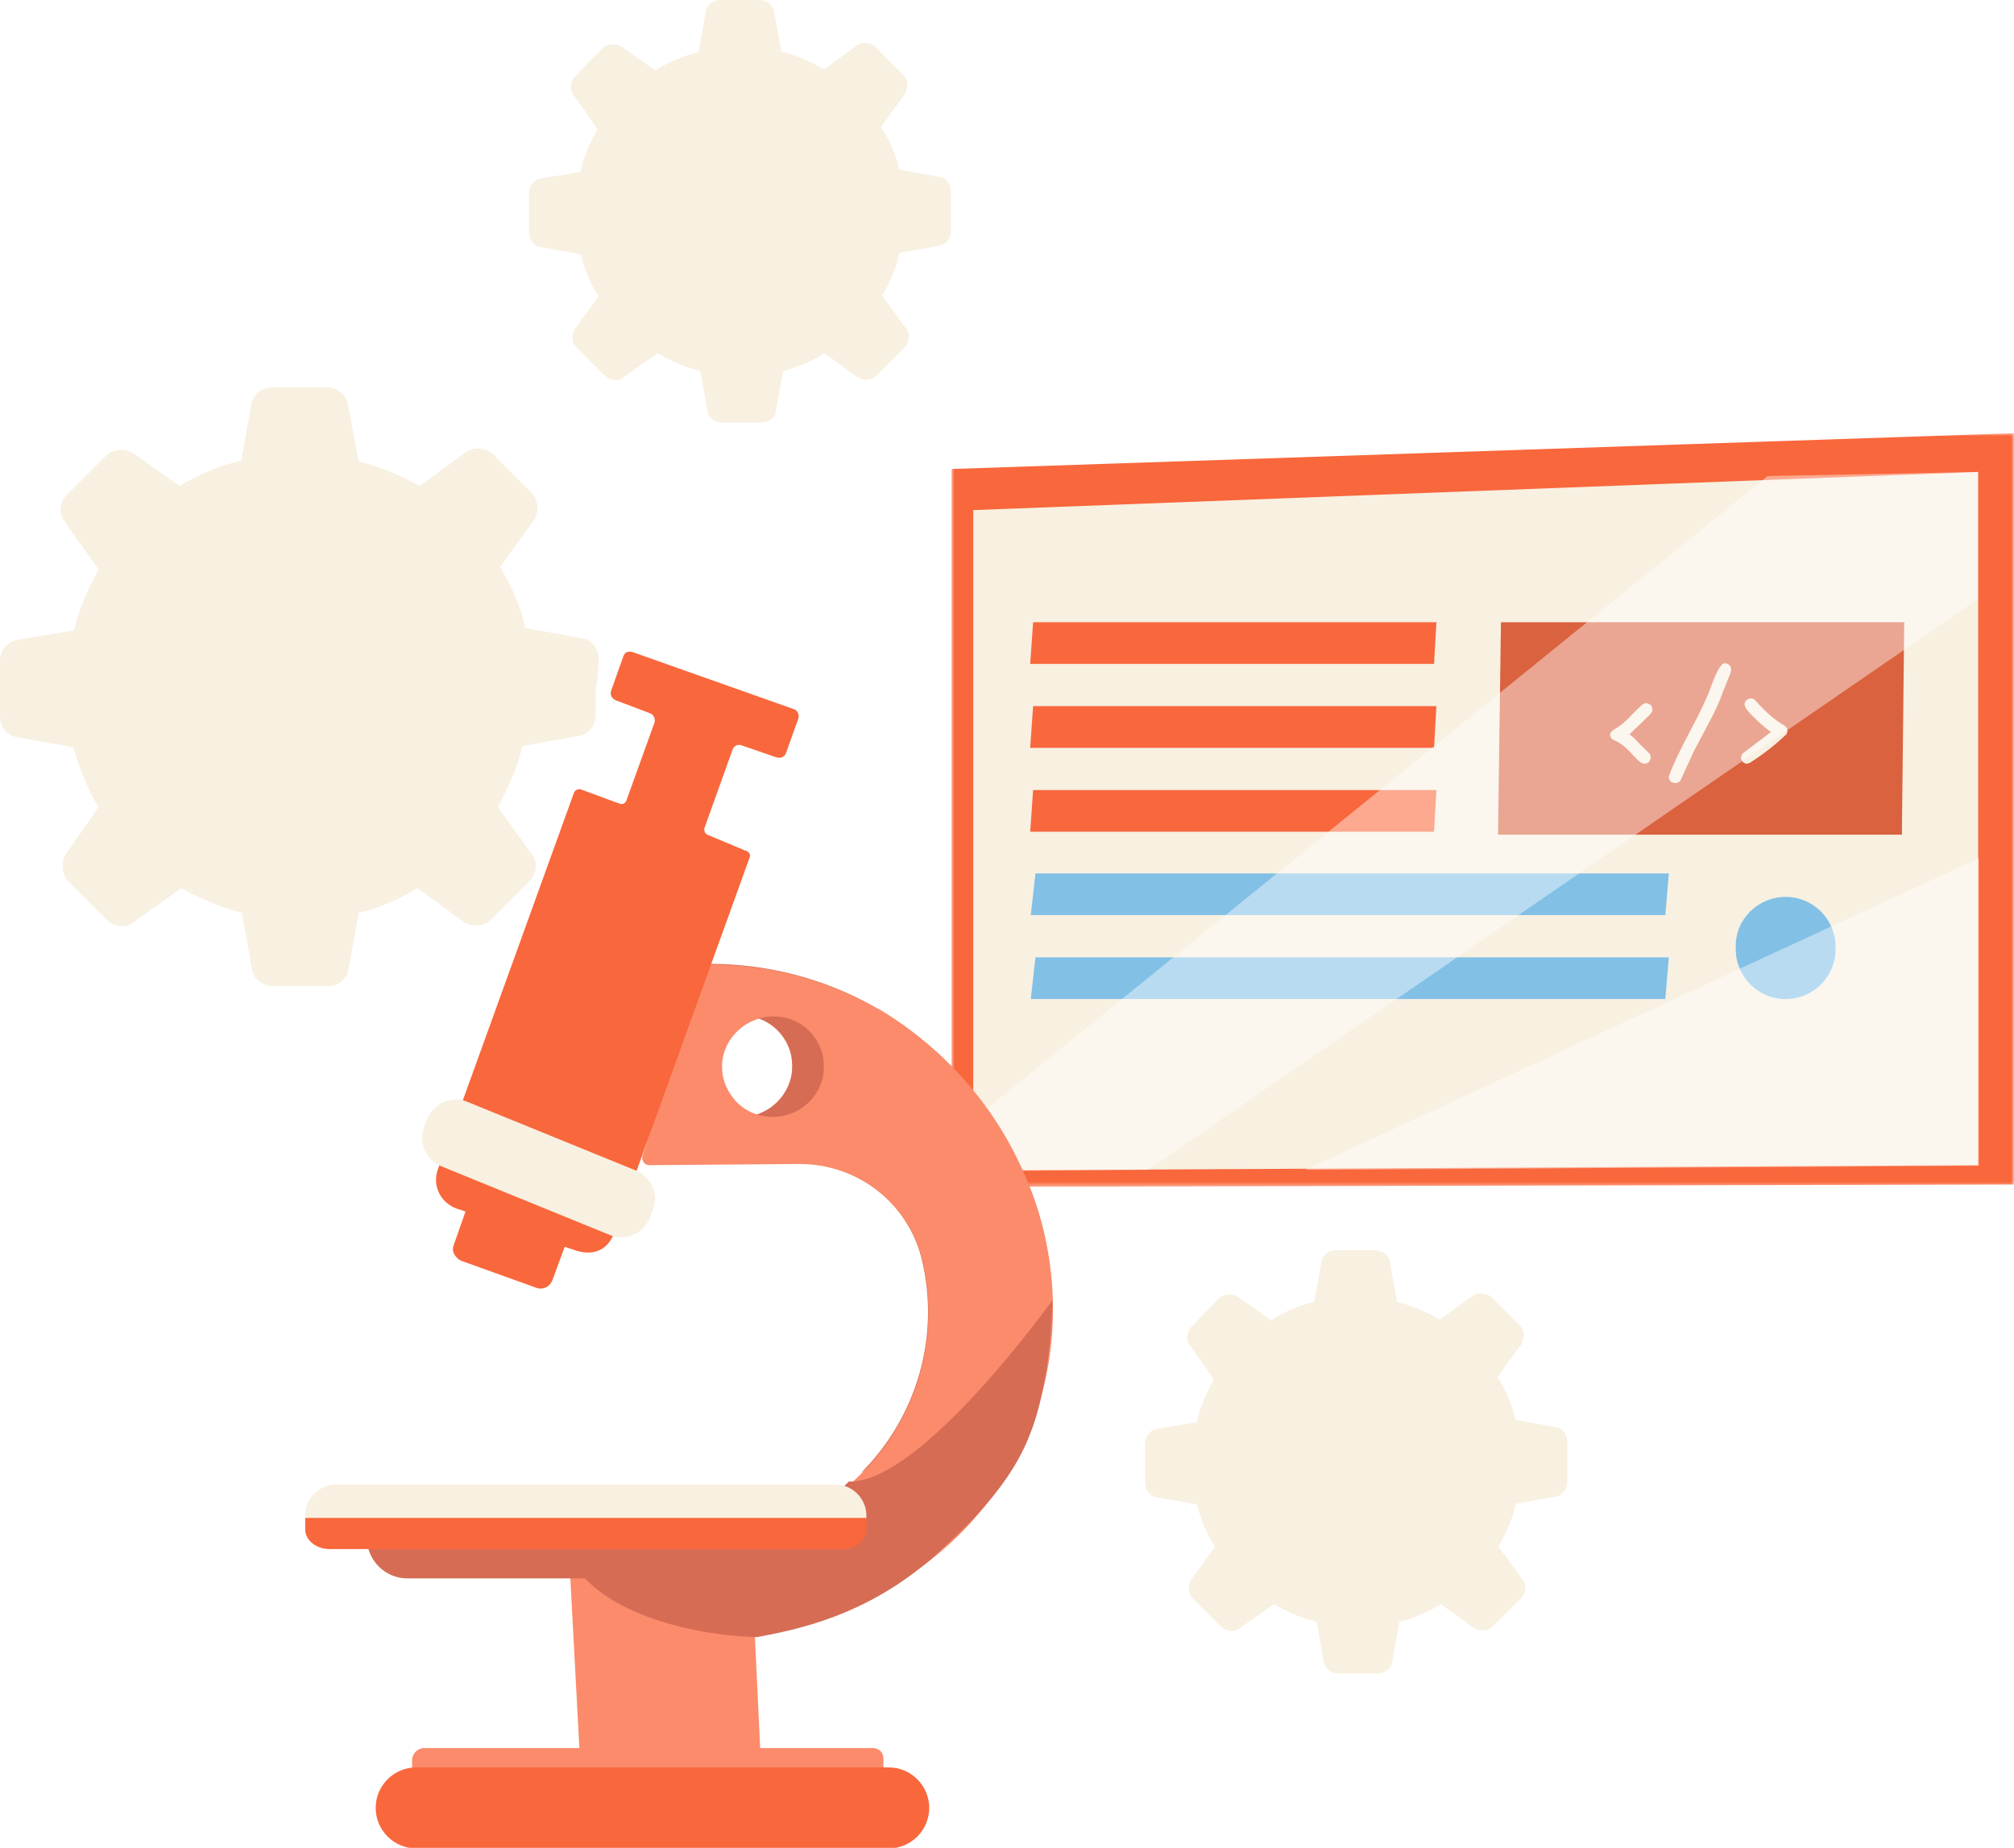
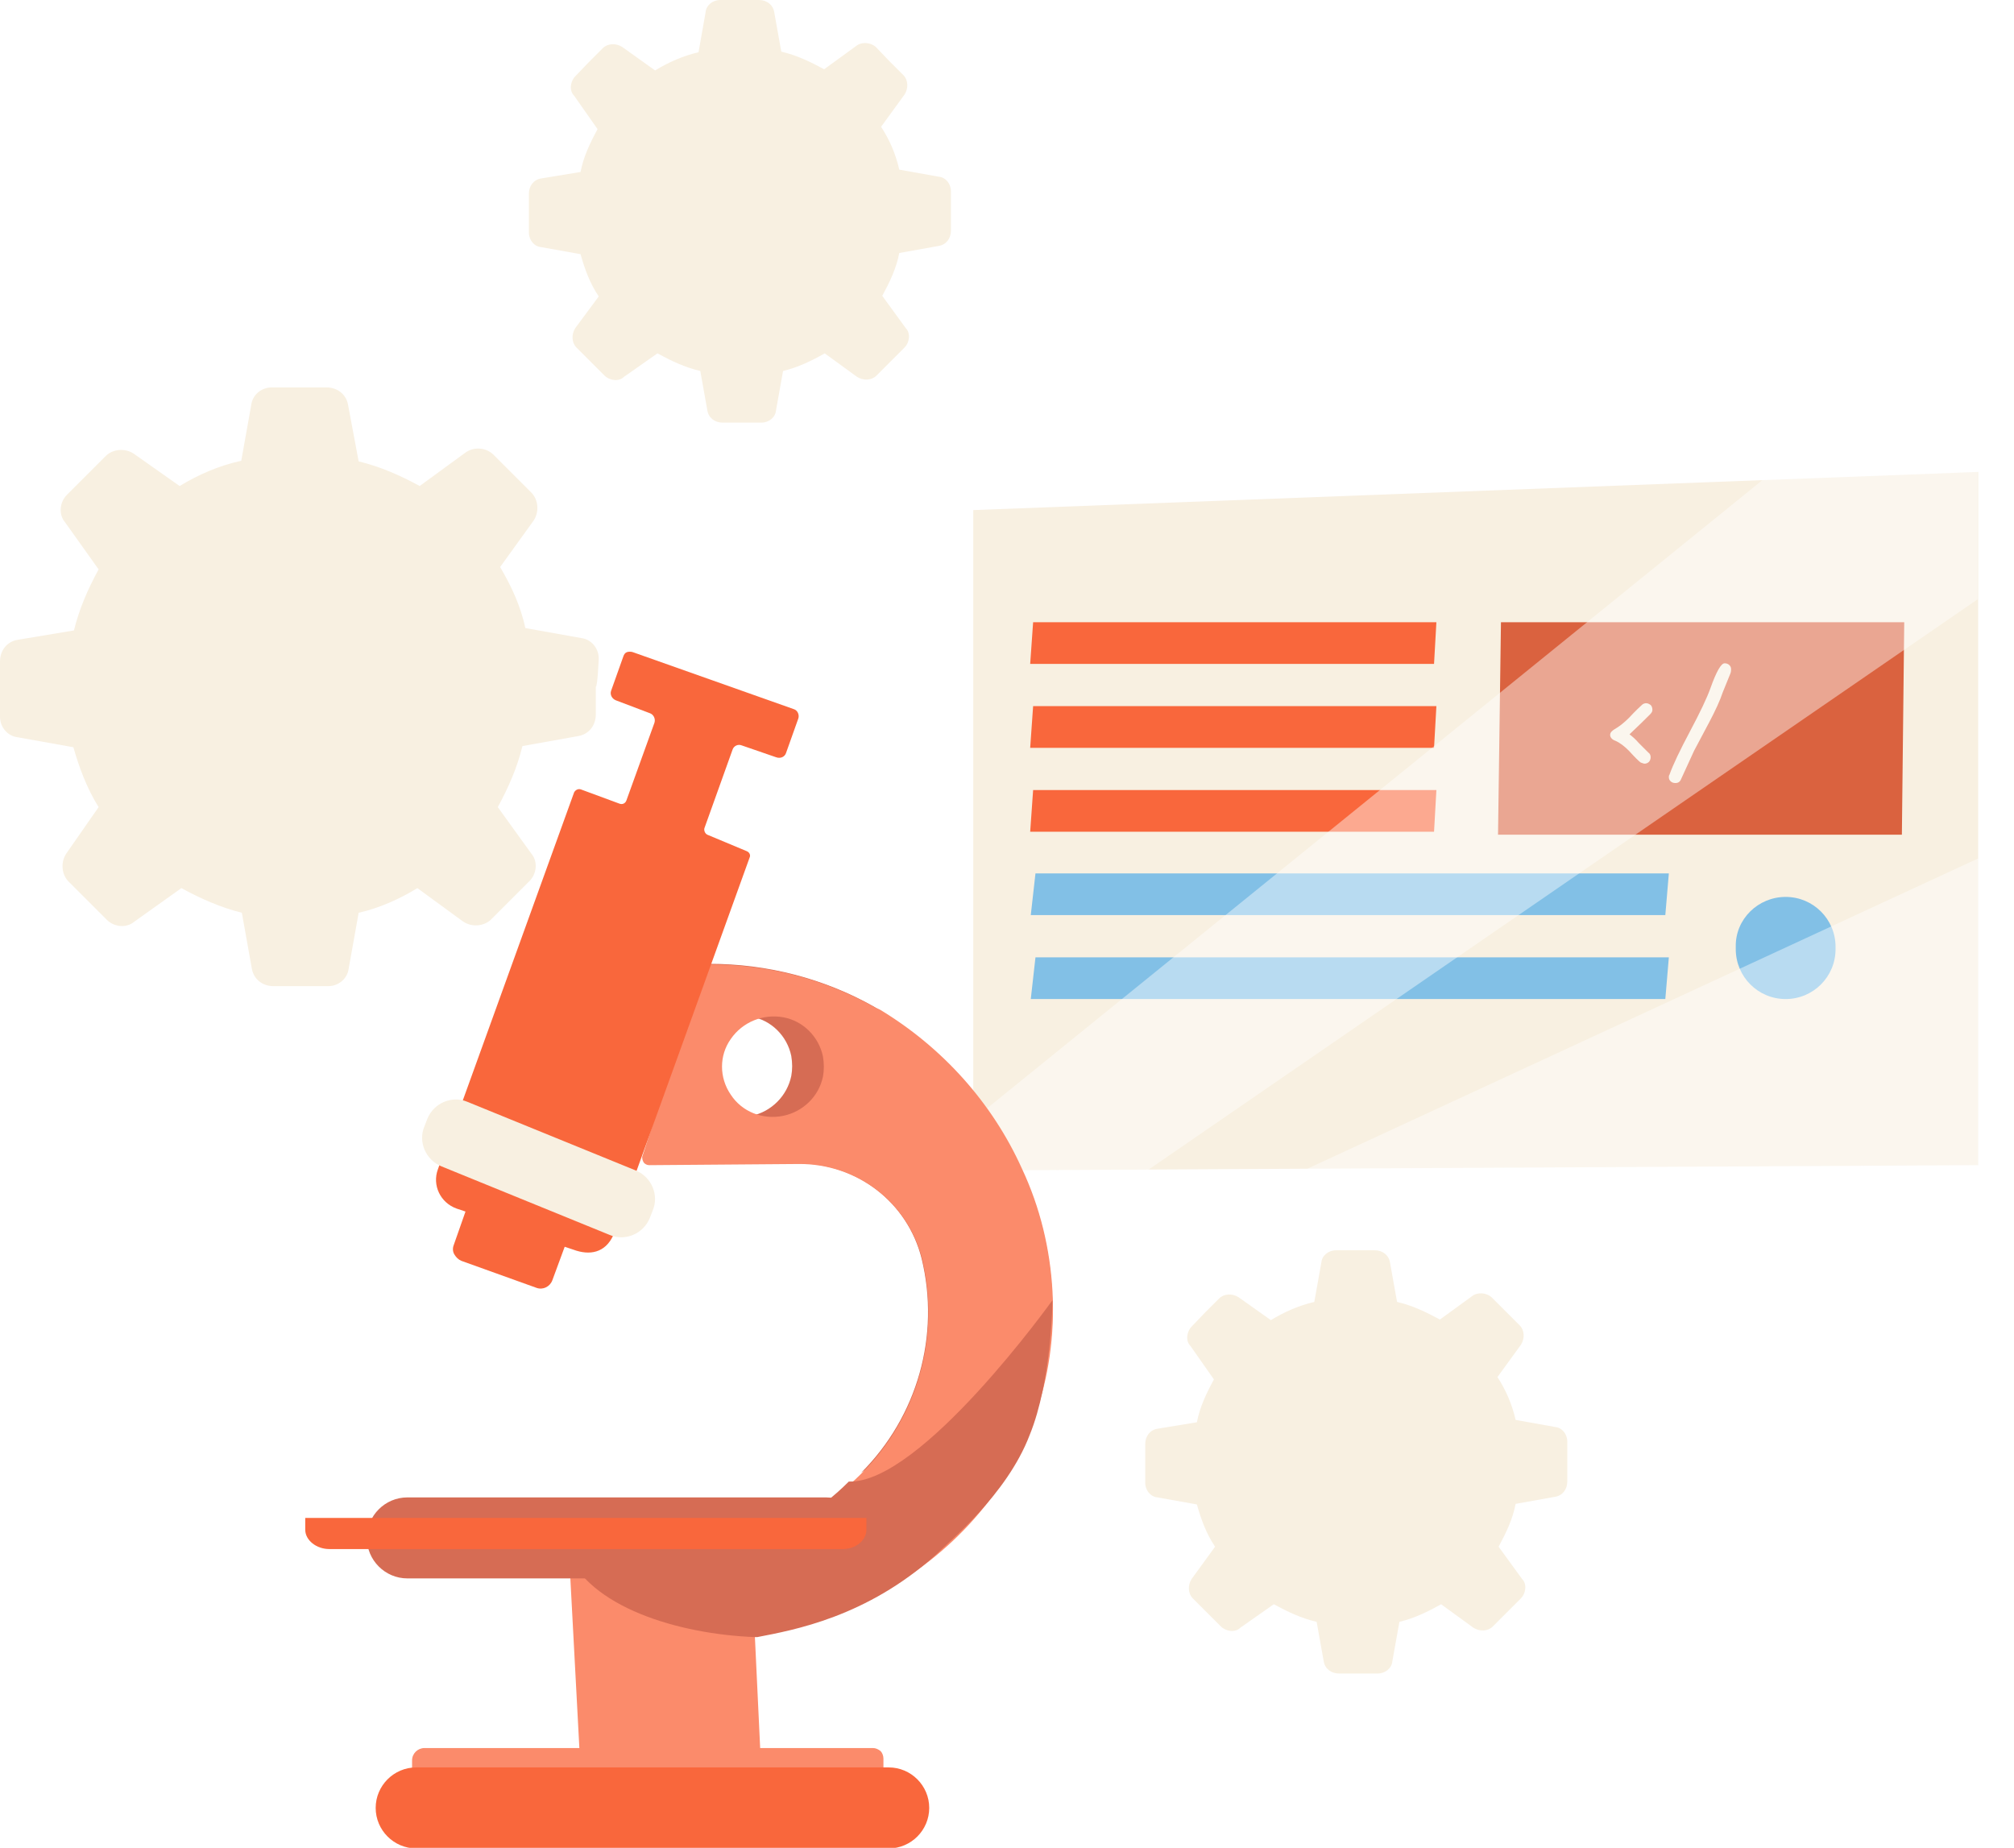
<svg xmlns="http://www.w3.org/2000/svg" version="1.1" id="Livello_1" x="0px" y="0px" viewBox="0 0 343.1 314.8" style="enable-background:new 0 0 343.1 314.8;" xml:space="preserve">
  <style type="text/css">
	.st0{fill:none;}
	.st1{filter:url(#Adobe_OpacityMaskFilter);}
	.st2{fill:#FFFFFF;}
	.st3{mask:url(#mask-2_00000055688465067274128900000003432883473955533709_);}
	.st4{filter:url(#Adobe_OpacityMaskFilter_00000127727249166354903490000014238636503853600663_);}
	.st5{mask:url(#mask-4_00000042006508793494301660000008357468373645630611_);}
	.st6{fill-rule:evenodd;clip-rule:evenodd;fill:#F9673C;}
	.st7{fill-rule:evenodd;clip-rule:evenodd;fill:#F8F0E1;}
	.st8{fill-rule:evenodd;clip-rule:evenodd;fill:#82C0E6;}
	.st9{fill-rule:evenodd;clip-rule:evenodd;fill:#DA623F;}
	.st10{fill:#F8F0E1;}
	.st11{opacity:0.43;}
	.st12{fill-rule:evenodd;clip-rule:evenodd;fill:#FFFFFF;}
	.st13{filter:url(#Adobe_OpacityMaskFilter_00000137105181499465799620000012269685424300659618_);}
	.st14{mask:url(#mask-17_00000101105514819519263130000017625178104600010892_);}
	.st15{fill-rule:evenodd;clip-rule:evenodd;fill:#D66C54;}
	.st16{fill-rule:evenodd;clip-rule:evenodd;fill:#FB8B6B;}
</style>
  <g>
    <g>
      <g>
        <rect id="rect-1_00000177454204569929367710000008180012958932746934_" x="199.8" y="134.6" class="st0" width="67.6" height="67.7" />
      </g>
      <defs>
        <filter id="Adobe_OpacityMaskFilter" filterUnits="userSpaceOnUse">
          <feColorMatrix type="matrix" values="1 0 0 0 0  0 1 0 0 0  0 0 1 0 0  0 0 0 1 0" />
        </filter>
      </defs>
      <mask maskUnits="userSpaceOnUse" id="mask-2_00000055688465067274128900000003432883473955533709_">
        <rect class="st1" width="343.1" height="314.8" />
        <g>
-           <rect id="rect-1_00000170961786390339820950000008642880334452576957_" x="199.8" y="134.6" class="st2" width="67.6" height="67.7" />
-         </g>
+           </g>
      </mask>
      <g class="st3">
		</g>
    </g>
    <g>
      <g>
-         <rect id="rect-3_00000168112695974606128950000008015125860287741596_" x="162.1" y="73.8" class="st0" width="181" height="128.4" />
-       </g>
+         </g>
      <defs>
        <filter id="Adobe_OpacityMaskFilter_00000005244830621772158640000009996473820602741434_" filterUnits="userSpaceOnUse" x="162.1" y="73.8" width="181" height="128.4">
          <feColorMatrix type="matrix" values="1 0 0 0 0  0 1 0 0 0  0 0 1 0 0  0 0 0 1 0" />
        </filter>
      </defs>
      <mask maskUnits="userSpaceOnUse" x="162.1" y="73.8" width="181" height="128.4" id="mask-4_00000042006508793494301660000008357468373645630611_">
        <rect style="filter:url(#Adobe_OpacityMaskFilter_00000005244830621772158640000009996473820602741434_);" width="343.1" height="314.8" />
        <g>
          <rect id="rect-3_00000067933293582147949830000004090324452570783889_" x="162.1" y="73.8" class="st2" width="181" height="128.4" />
        </g>
      </mask>
      <g class="st5">
-         <path class="st6" d="M343.1,73.8v128l-181,0.4V79.9L343.1,73.8z" />
        <path class="st7" d="M165.8,199.4l171.2-0.9V80.4l-171.2,6.5L165.8,199.4L165.8,199.4z" />
        <path class="st8" d="M284.3,163.1l-0.6,7.1H175.6l0.8-7.1H284.3z" />
        <path class="st8" d="M284.3,148.8l-0.6,7.1H175.6l0.8-7.1H284.3z" />
        <path class="st6" d="M244.7,134.6l-0.4,7.1h-68.8l0.5-7.1H244.7z" />
        <path class="st6" d="M244.7,120.3l-0.4,7.1h-68.8l0.5-7.1H244.7z" />
        <path class="st6" d="M244.7,106l-0.4,7.1h-68.8l0.5-7.1H244.7z" />
        <path class="st9" d="M324.4,106l-0.4,36.2h-68.8l0.5-36.2C255.8,106,324.4,106,324.4,106z" />
        <g>
          <path class="st10" d="M277.6,125.1c0.4,0.3,1,0.8,1.6,1.5c0.8,0.8,1.3,1.3,1.6,1.6c0.3,0.2,0.4,0.5,0.4,0.8s-0.1,0.6-0.3,0.8      c-0.2,0.2-0.5,0.3-0.7,0.3c-0.2,0-0.4-0.1-0.7-0.2c-0.3-0.2-1-0.9-2-2c-0.8-0.8-1.6-1.4-2.3-1.7c-0.6-0.2-0.9-0.6-0.9-1      c0-0.4,0.3-0.7,0.8-1c0.7-0.4,1.5-1,2.4-1.9c1.2-1.3,2-2,2.2-2.2c0.2-0.2,0.5-0.3,0.7-0.3c0.3,0,0.5,0.1,0.8,0.3      c0.2,0.2,0.3,0.5,0.3,0.8c0,0.3-0.1,0.5-0.4,0.8C280.4,122.4,279.2,123.6,277.6,125.1z" />
          <path class="st10" d="M285.4,133.4c-0.3,0-0.6-0.1-0.8-0.3c-0.2-0.2-0.3-0.4-0.3-0.7c0-0.1,0-0.3,0.1-0.4      c0.6-1.7,1.8-4.2,3.5-7.4c1.7-3.2,2.9-5.7,3.5-7.4c1-2.8,1.8-4.2,2.4-4.2c0.3,0,0.6,0.1,0.8,0.3s0.3,0.4,0.3,0.7      c0,0.2,0,0.4-0.1,0.7l-1.3,3.2c-0.5,1.5-1.3,3.2-2.3,5.1l-2.6,4.9l-2.2,4.8C286.2,133.2,285.9,133.4,285.4,133.4z" />
-           <path class="st10" d="M304.5,124.5c0,0.3-0.1,0.6-0.4,0.8c-1.9,1.8-3.9,3.3-5.9,4.6c-0.2,0.1-0.4,0.2-0.6,0.2      c-0.3,0-0.5-0.1-0.7-0.3s-0.3-0.5-0.3-0.8c0-0.3,0.2-0.6,0.5-0.8l4.6-3.5c-0.7-0.5-1.6-1.2-2.6-2.2c-1.3-1.2-1.9-2-1.9-2.5      c0-0.3,0.1-0.5,0.3-0.7c0.2-0.2,0.5-0.3,0.8-0.3c0.3,0,0.6,0.1,0.8,0.4c1.8,2,3.4,3.4,4.9,4.2      C304.3,123.8,304.5,124.1,304.5,124.5z" />
        </g>
        <path class="st8" d="M304.2,152.8c4.7,0,8.5,3.8,8.5,8.5v0.4c0,4.7-3.8,8.5-8.5,8.5c-4.7,0-8.5-3.8-8.5-8.5v-0.4     C295.6,156.6,299.5,152.8,304.2,152.8z" />
        <g class="st11">
          <path class="st12" d="M222.3,199.3l114.8-53.1v52.4L222.3,199.3L222.3,199.3z" />
        </g>
        <g class="st11">
          <path class="st12" d="M195.6,199.3l-30,0.2l0.1-8.7L301.1,81.1l35.8-0.7l0,21.7L195.6,199.3L195.6,199.3z" />
        </g>
      </g>
    </g>
    <g>
      <g>
        <rect id="rect-16_00000145033624759286750730000005453093179838811787_" x="270" y="110" class="st0" width="64" height="59" />
      </g>
      <defs>
        <filter id="Adobe_OpacityMaskFilter_00000167394149905847169300000013692914874236540064_" filterUnits="userSpaceOnUse">
          <feColorMatrix type="matrix" values="1 0 0 0 0  0 1 0 0 0  0 0 1 0 0  0 0 0 1 0" />
        </filter>
      </defs>
      <mask maskUnits="userSpaceOnUse" id="mask-17_00000101105514819519263130000017625178104600010892_">
        <rect style="filter:url(#Adobe_OpacityMaskFilter_00000167394149905847169300000013692914874236540064_);" width="343.1" height="314.8" />
        <g>
          <rect id="rect-16_00000160178077819973533190000001166915721015073158_" x="270" y="110" class="st2" width="64" height="59" />
        </g>
      </mask>
      <g class="st14">
		</g>
    </g>
    <path class="st7" d="M162,32.6c0-1.3-0.9-2.4-2.1-2.5l-6.7-1.2c-0.6-2.6-1.6-5-3.1-7.3l4-5.5c0.7-1.1,0.6-2.5-0.2-3.3l-2.4-2.4   L149.2,8c-0.9-0.8-2.4-0.9-3.3-0.2l-5.5,4c-2.4-1.3-4.7-2.4-7.3-3l-1.2-6.7c-0.2-1.3-1.3-2.1-2.6-2.1h-6.6c-1.3,0-2.4,0.9-2.5,2.1   L119,8.9c-2.6,0.6-5.1,1.7-7.4,3.1L106,8c-1.1-0.7-2.5-0.6-3.3,0.2l-2.4,2.4L98,13c-0.8,0.8-1.1,2.4-0.2,3.3l4,5.7   c-1.3,2.4-2.4,4.7-2.9,7.3l-6.7,1.1c-1.3,0.2-2.1,1.3-2.1,2.6v6.6c0,1.3,0.9,2.4,2.1,2.5l6.7,1.2c0.7,2.5,1.6,5,3.1,7.2L98,55.9   c-0.7,1.1-0.6,2.5,0.2,3.3l2.4,2.4L103,64c0.8,0.8,2.4,1.1,3.3,0.2l5.7-4c2.4,1.3,4.7,2.4,7.3,3l1.2,6.7c0.2,1.3,1.3,2.1,2.6,2.1   h6.6c1.3,0,2.4-0.9,2.5-2.1l1.2-6.7c2.5-0.6,4.8-1.7,7.1-3l5.5,4c1.1,0.7,2.5,0.6,3.3-0.2l2.4-2.4l2.4-2.4c0.8-0.8,1.1-2.4,0.2-3.3   l-4-5.5c1.3-2.4,2.4-4.7,2.9-7.3l6.7-1.2c1.3-0.2,2.1-1.3,2.1-2.6V36L162,32.6z" />
    <path class="st7" d="M267,245.6c0-1.3-0.9-2.4-2.1-2.5l-6.7-1.2c-0.6-2.6-1.6-5-3.1-7.3l4-5.5c0.7-1.1,0.6-2.5-0.2-3.3l-2.4-2.4   l-2.4-2.4c-0.9-0.8-2.4-0.9-3.3-0.2l-5.5,4c-2.4-1.3-4.7-2.4-7.3-3l-1.2-6.7c-0.2-1.3-1.3-2.1-2.6-2.1h-6.6c-1.3,0-2.4,0.9-2.5,2.1   l-1.2,6.7c-2.6,0.6-5.1,1.7-7.4,3.1L211,221c-1.1-0.7-2.5-0.6-3.3,0.2l-2.4,2.4L203,226c-0.8,0.8-1.1,2.4-0.2,3.3l4,5.7   c-1.3,2.4-2.4,4.7-2.9,7.3l-6.7,1.1c-1.3,0.2-2.1,1.3-2.1,2.6v6.6c0,1.3,0.9,2.4,2.1,2.5l6.7,1.2c0.7,2.5,1.6,5,3.1,7.2L203,269   c-0.7,1.1-0.6,2.5,0.2,3.3l2.4,2.4l2.4,2.4c0.8,0.8,2.4,1.1,3.3,0.2l5.7-4c2.4,1.3,4.7,2.4,7.3,3l1.2,6.7c0.2,1.3,1.3,2.1,2.6,2.1   h6.6c1.3,0,2.4-0.9,2.5-2.1l1.2-6.7c2.5-0.6,4.8-1.7,7.1-3l5.5,4c1.1,0.7,2.5,0.6,3.3-0.2l2.4-2.4l2.4-2.4c0.8-0.8,1.1-2.4,0.2-3.3   l-4-5.5c1.3-2.4,2.4-4.7,2.9-7.3l6.7-1.2c1.3-0.2,2.1-1.3,2.1-2.6V249L267,245.6L267,245.6z" />
    <path class="st7" d="M102,112.2c0-1.8-1.3-3.3-3-3.5l-9.5-1.7c-0.8-3.7-2.3-7-4.3-10.4l5.7-7.9c1-1.5,0.8-3.5-0.3-4.7l-3.3-3.3   l-3.3-3.3c-1.3-1.2-3.3-1.3-4.7-0.3l-7.8,5.7c-3.3-1.8-6.7-3.3-10.4-4.2L59.3,69c-0.3-1.8-1.8-3-3.7-3h-9.3c-1.8,0-3.3,1.3-3.5,3   l-1.7,9.5c-3.7,0.8-7.2,2.3-10.5,4.3l-7.8-5.5c-1.5-1-3.5-0.8-4.7,0.3L14.7,81l-3.3,3.3c-1.2,1.2-1.5,3.3-0.3,4.7l5.7,8   c-1.8,3.3-3.3,6.7-4.2,10.4L3,109c-1.8,0.3-3,1.8-3,3.7v9.4c0,1.8,1.3,3.3,3,3.5l9.5,1.7c1,3.5,2.3,7,4.3,10.2l-5.5,7.9   c-1,1.5-0.8,3.5,0.3,4.7l3.3,3.3l3.3,3.3c1.2,1.2,3.3,1.5,4.7,0.3l8-5.7c3.3,1.8,6.7,3.3,10.3,4.2l1.7,9.5c0.3,1.8,1.8,3,3.7,3h9.3   c1.8,0,3.3-1.3,3.5-3l1.7-9.5c3.5-0.8,6.9-2.3,10-4.2l7.8,5.7c1.5,1,3.5,0.8,4.7-0.3l3.3-3.3l3.3-3.3c1.2-1.2,1.5-3.3,0.3-4.7   l-5.7-7.9c1.8-3.3,3.3-6.7,4.2-10.4l9.5-1.7c1.8-0.3,3-1.8,3-3.7V117C101.8,117,102,112.2,102,112.2z" />
    <g>
      <path class="st15" d="M179.2,220c0.2,3.2,0.1,6.4-0.3,9.7l-32.2,21.2c9.6-9.6,13.5-23.4,10.3-36.5c-2.4-9.6-11.1-16.3-21.1-16.2    h-19.9c-0.4,0-0.7-0.2-0.9-0.4c-0.2-0.3-0.3-0.6-0.3-1l4.9-31.6c0.1-0.6,0.6-1,1.2-1c9.8,0,19.5,2.5,28,7.3l0.8,0.5    c10.6,6.4,19.1,15.8,24.2,27.1C177.1,205.6,178.8,212.8,179.2,220z M119.1,186.5c1.9,2.9,5.4,4.3,8.9,3.6l0,0    c3.4-0.7,6.1-3.4,6.8-6.8c0.2-1.1,0.2-2.2,0-3.4c-0.7-3.4-3.4-6.1-6.8-6.7s-6.9,0.8-8.9,3.7C117.1,179.8,117.1,183.6,119.1,186.5z    " />
      <g>
        <path class="st16" d="M149.9,172c10.6,6.4,19.1,15.8,24.2,27.1c3.1,6.6,4.8,13.7,5.2,20.9c1.6,30.4-20.5,53.6-50.7,58.8l0.9,19     h19.2c0.5,0,0.9,0.2,1.3,0.5c0.3,0.3,0.5,0.8,0.5,1.3v8.1c0,1.6-1.6,2.3-2.9,2.2H73.3c-0.8,0-1.6-0.3-2.2-0.9     c-0.6-0.6-0.9-1.4-0.9-2.2v-6.9c0-1.2,1-2.1,2.1-2.1h26.4l-2.1-39.5h27.3v3.9c1.3-0.2,2.7-0.4,4-0.7c21.2-5,34.2-26,29.2-47     c-2.4-9.6-11.1-16.3-21.1-16.2l-25.4,0.2c-0.4,0-0.7-0.2-0.9-0.4c-0.2-0.3-0.3-0.6-0.3-1l10.4-31.8c0.1-0.6,0.6-1,1.2-1     c9.8,0,19.5,2.5,28,7.3L149.9,172z M124.5,186.5c1.9,2.9,5.4,4.3,8.9,3.6c3.4-0.7,6.1-3.3,6.8-6.7c0.2-1.1,0.2-2.2,0-3.4     c-0.7-3.4-3.4-6.1-6.8-6.7s-6.9,0.8-8.9,3.7C122.5,179.8,122.5,183.6,124.5,186.5z" />
        <path class="st15" d="M144.6,252.4c-5,5-9.3,7.3-16.8,9c-1.3,0.3-2.6,0.5-4,0.7v-3.9H96.5v5.8c3.7,9.8,19.1,14.4,32.1,14.9h0.4     c6.2-1.2,18.6-3.4,30.4-14c2.2-2.2,12.1-10.2,16-20.4c3.8-9.3,3.9-23,3.9-23S156.9,252.8,144.6,252.4L144.6,252.4z" />
        <path class="st15" d="M69.4,255.1h71.3c3.8,0,6.9,3.1,6.9,6.9s-3.1,6.9-6.9,6.9H69.4c-3.8,0-6.9-3.1-6.9-6.9     S65.6,255.1,69.4,255.1L69.4,255.1z" />
-         <path class="st7" d="M57.3,252.9h85c2.9,0,5.3,2.4,5.3,5.3c0,2.9-2.4,5.3-5.3,5.3h-85c-2.9,0-5.3-2.4-5.3-5.3     C52,255.3,54.4,252.9,57.3,252.9z" />
        <path class="st6" d="M70.9,301.1h80.5c3.8,0,6.9,3.1,6.9,6.9s-3.1,6.9-6.9,6.9H70.9c-3.8,0-6.9-3.1-6.9-6.9     S67.1,301.1,70.9,301.1z" />
        <path class="st6" d="M143.6,263.9H56.1c-2.2,0-4.1-1.5-4.1-3.3v-2h95.6v2C147.6,262.4,145.8,263.9,143.6,263.9L143.6,263.9z" />
        <path class="st6" d="M133.9,128.3l2.1-5.9c0.2-0.6-0.1-1.4-0.8-1.6l-27.4-9.7c-0.3-0.1-0.7-0.1-1,0c-0.3,0.1-0.5,0.4-0.6,0.7     l-2.1,5.9c-0.2,0.6,0.1,1.3,0.8,1.6l5.8,2.2c0.6,0.2,1,0.9,0.8,1.6l-4.8,13.3c-0.2,0.5-0.7,0.7-1.2,0.5l-6.5-2.4     c-0.5-0.2-1,0.1-1.2,0.5l-23.2,64.2c-1,2.7,0.4,5.7,3.2,6.7h0l1.5,0.5l-2,5.7c-0.2,0.5-0.2,1.1,0.1,1.6s0.7,0.9,1.2,1.1l12.8,4.6     c1.1,0.4,2.3-0.2,2.7-1.3l2.1-5.7l1.5,0.5c2.7,1,5.4,0.6,6.8-2.5l23.2-64.3c0.2-0.4,0-0.9-0.5-1.1l-6.7-2.8     c-0.4-0.2-0.6-0.7-0.5-1.1l4.8-13.4c0.2-0.6,0.9-1,1.6-0.7l5.8,2C133,129.3,133.7,128.9,133.9,128.3L133.9,128.3z" />
      </g>
      <path class="st7" d="M79.6,187.7l28.7,11.7c2.7,1.1,4,4.2,2.9,6.8l-0.5,1.3c-1.1,2.7-4.2,4-6.8,2.9l-28.7-11.7    c-2.7-1.1-4-4.2-2.9-6.8l0.5-1.3C73.9,187.9,77,186.6,79.6,187.7z" />
    </g>
  </g>
</svg>